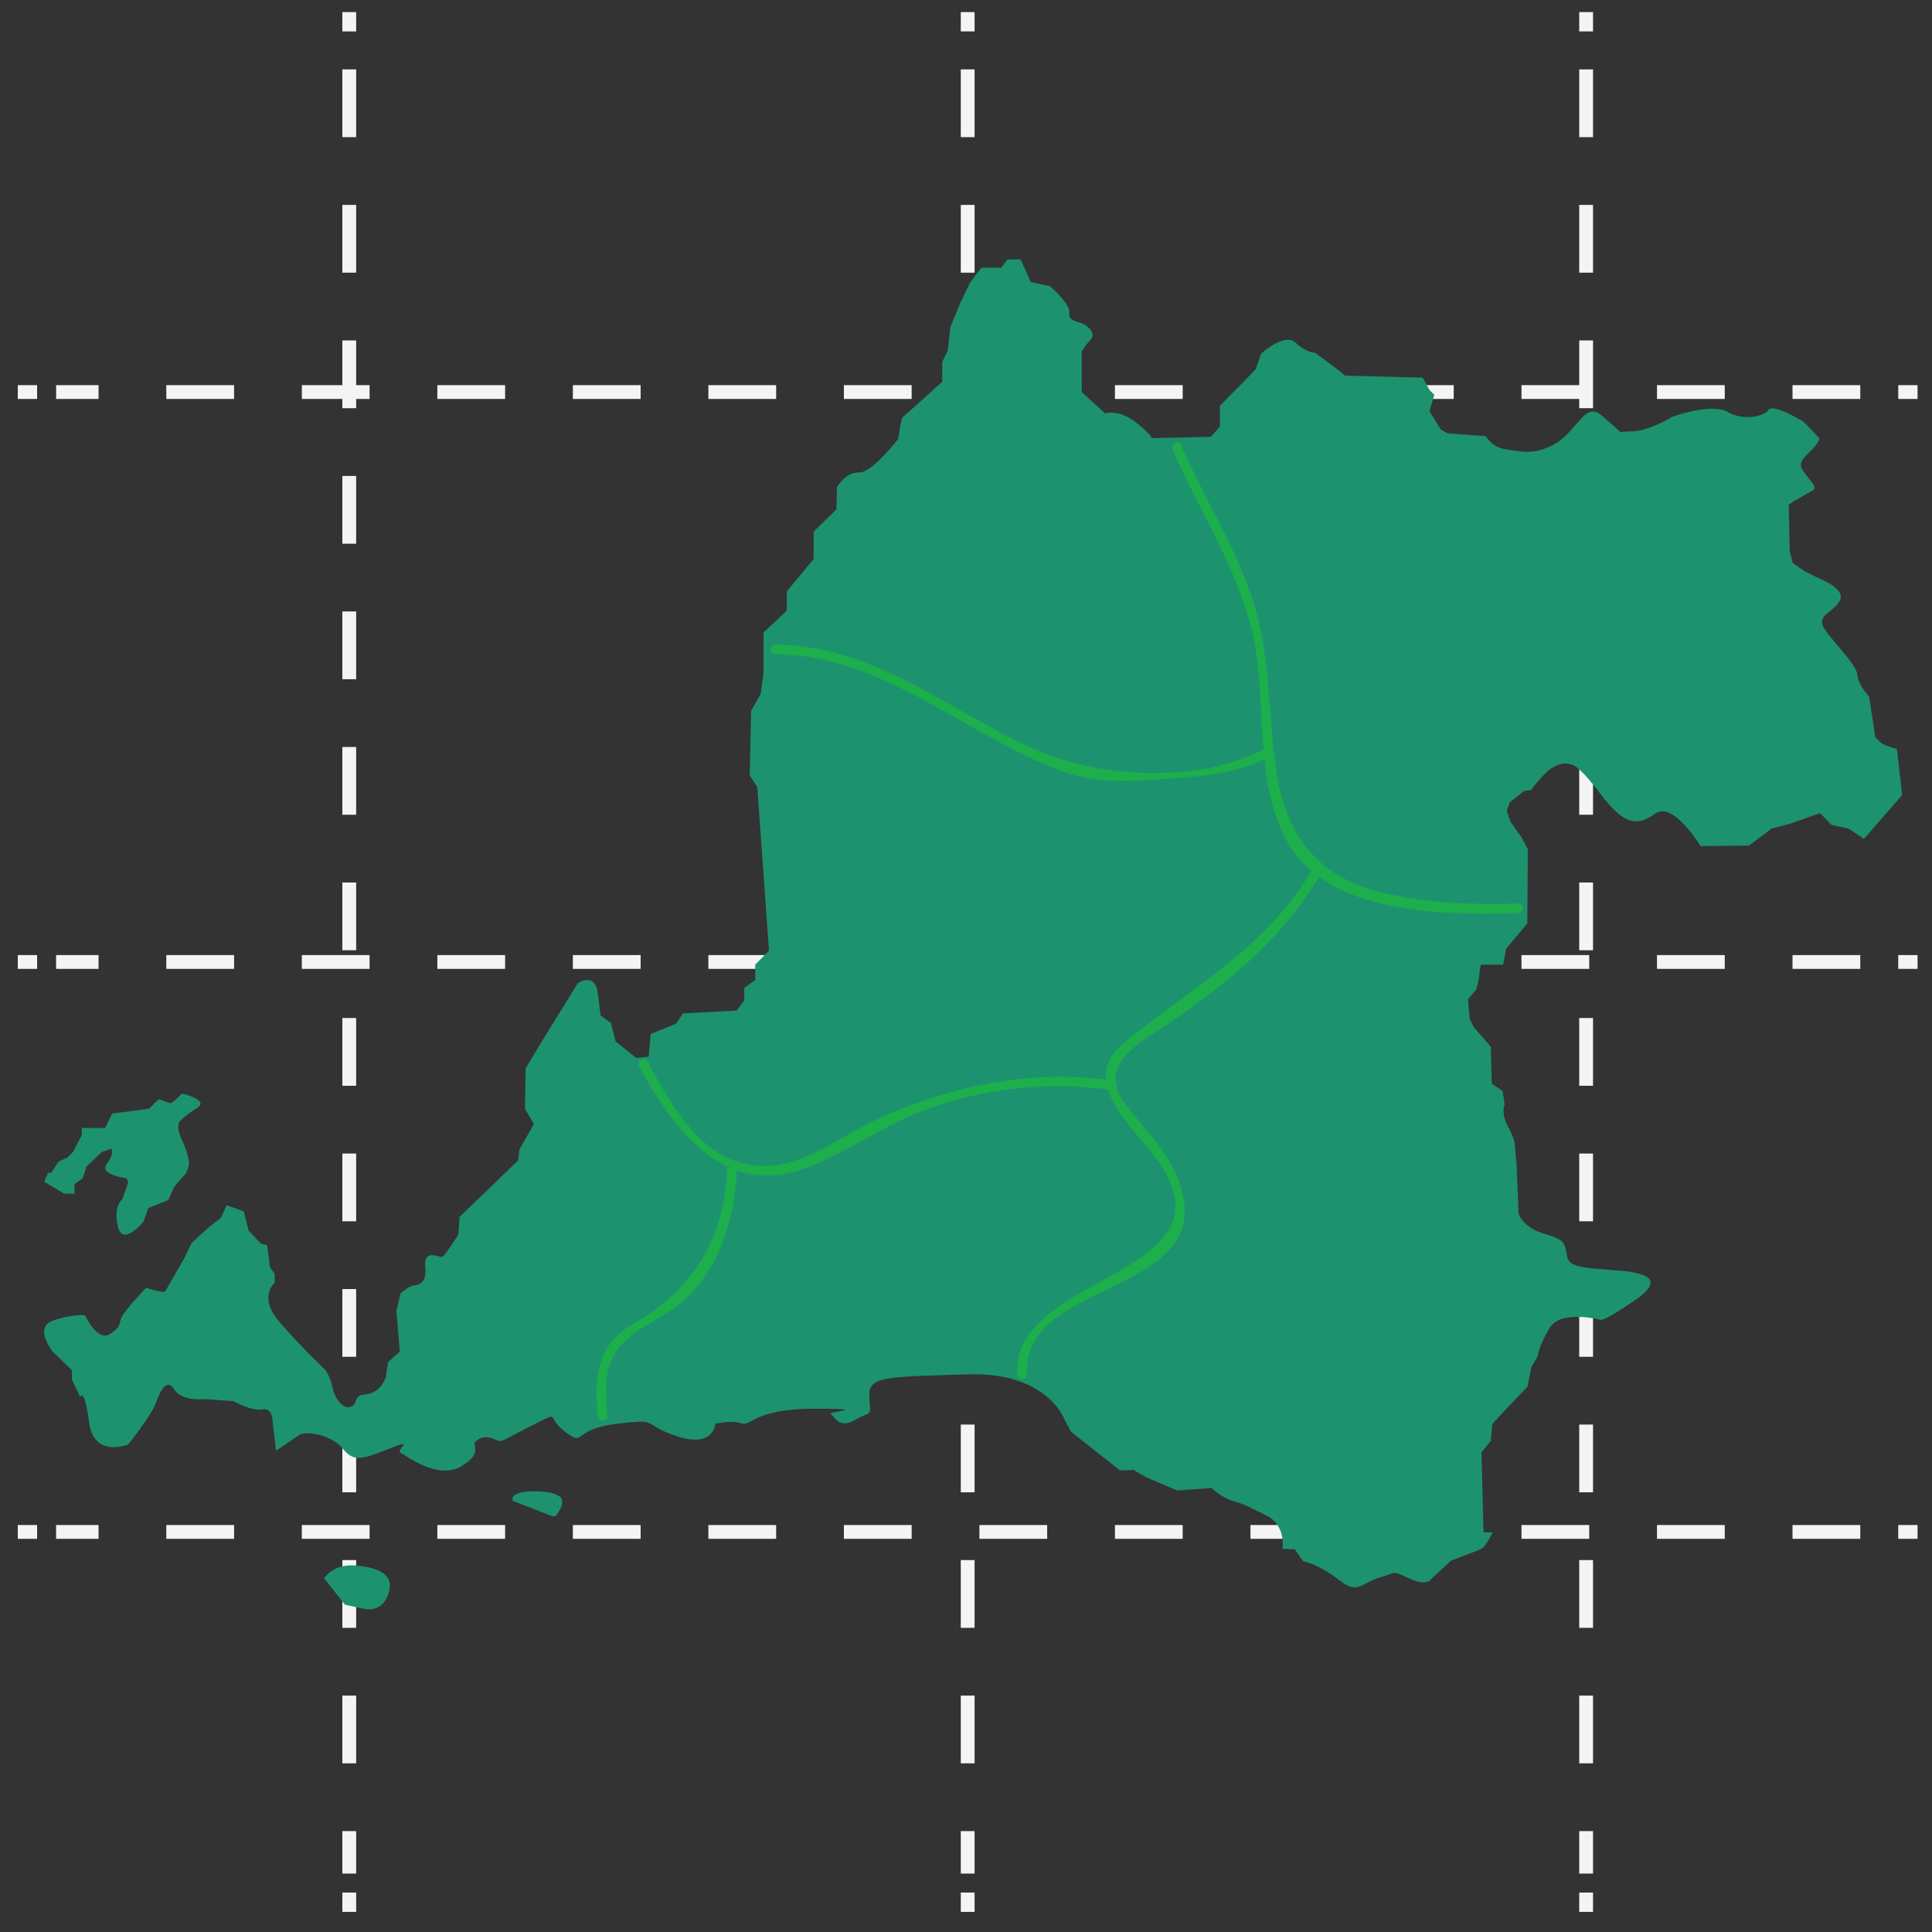
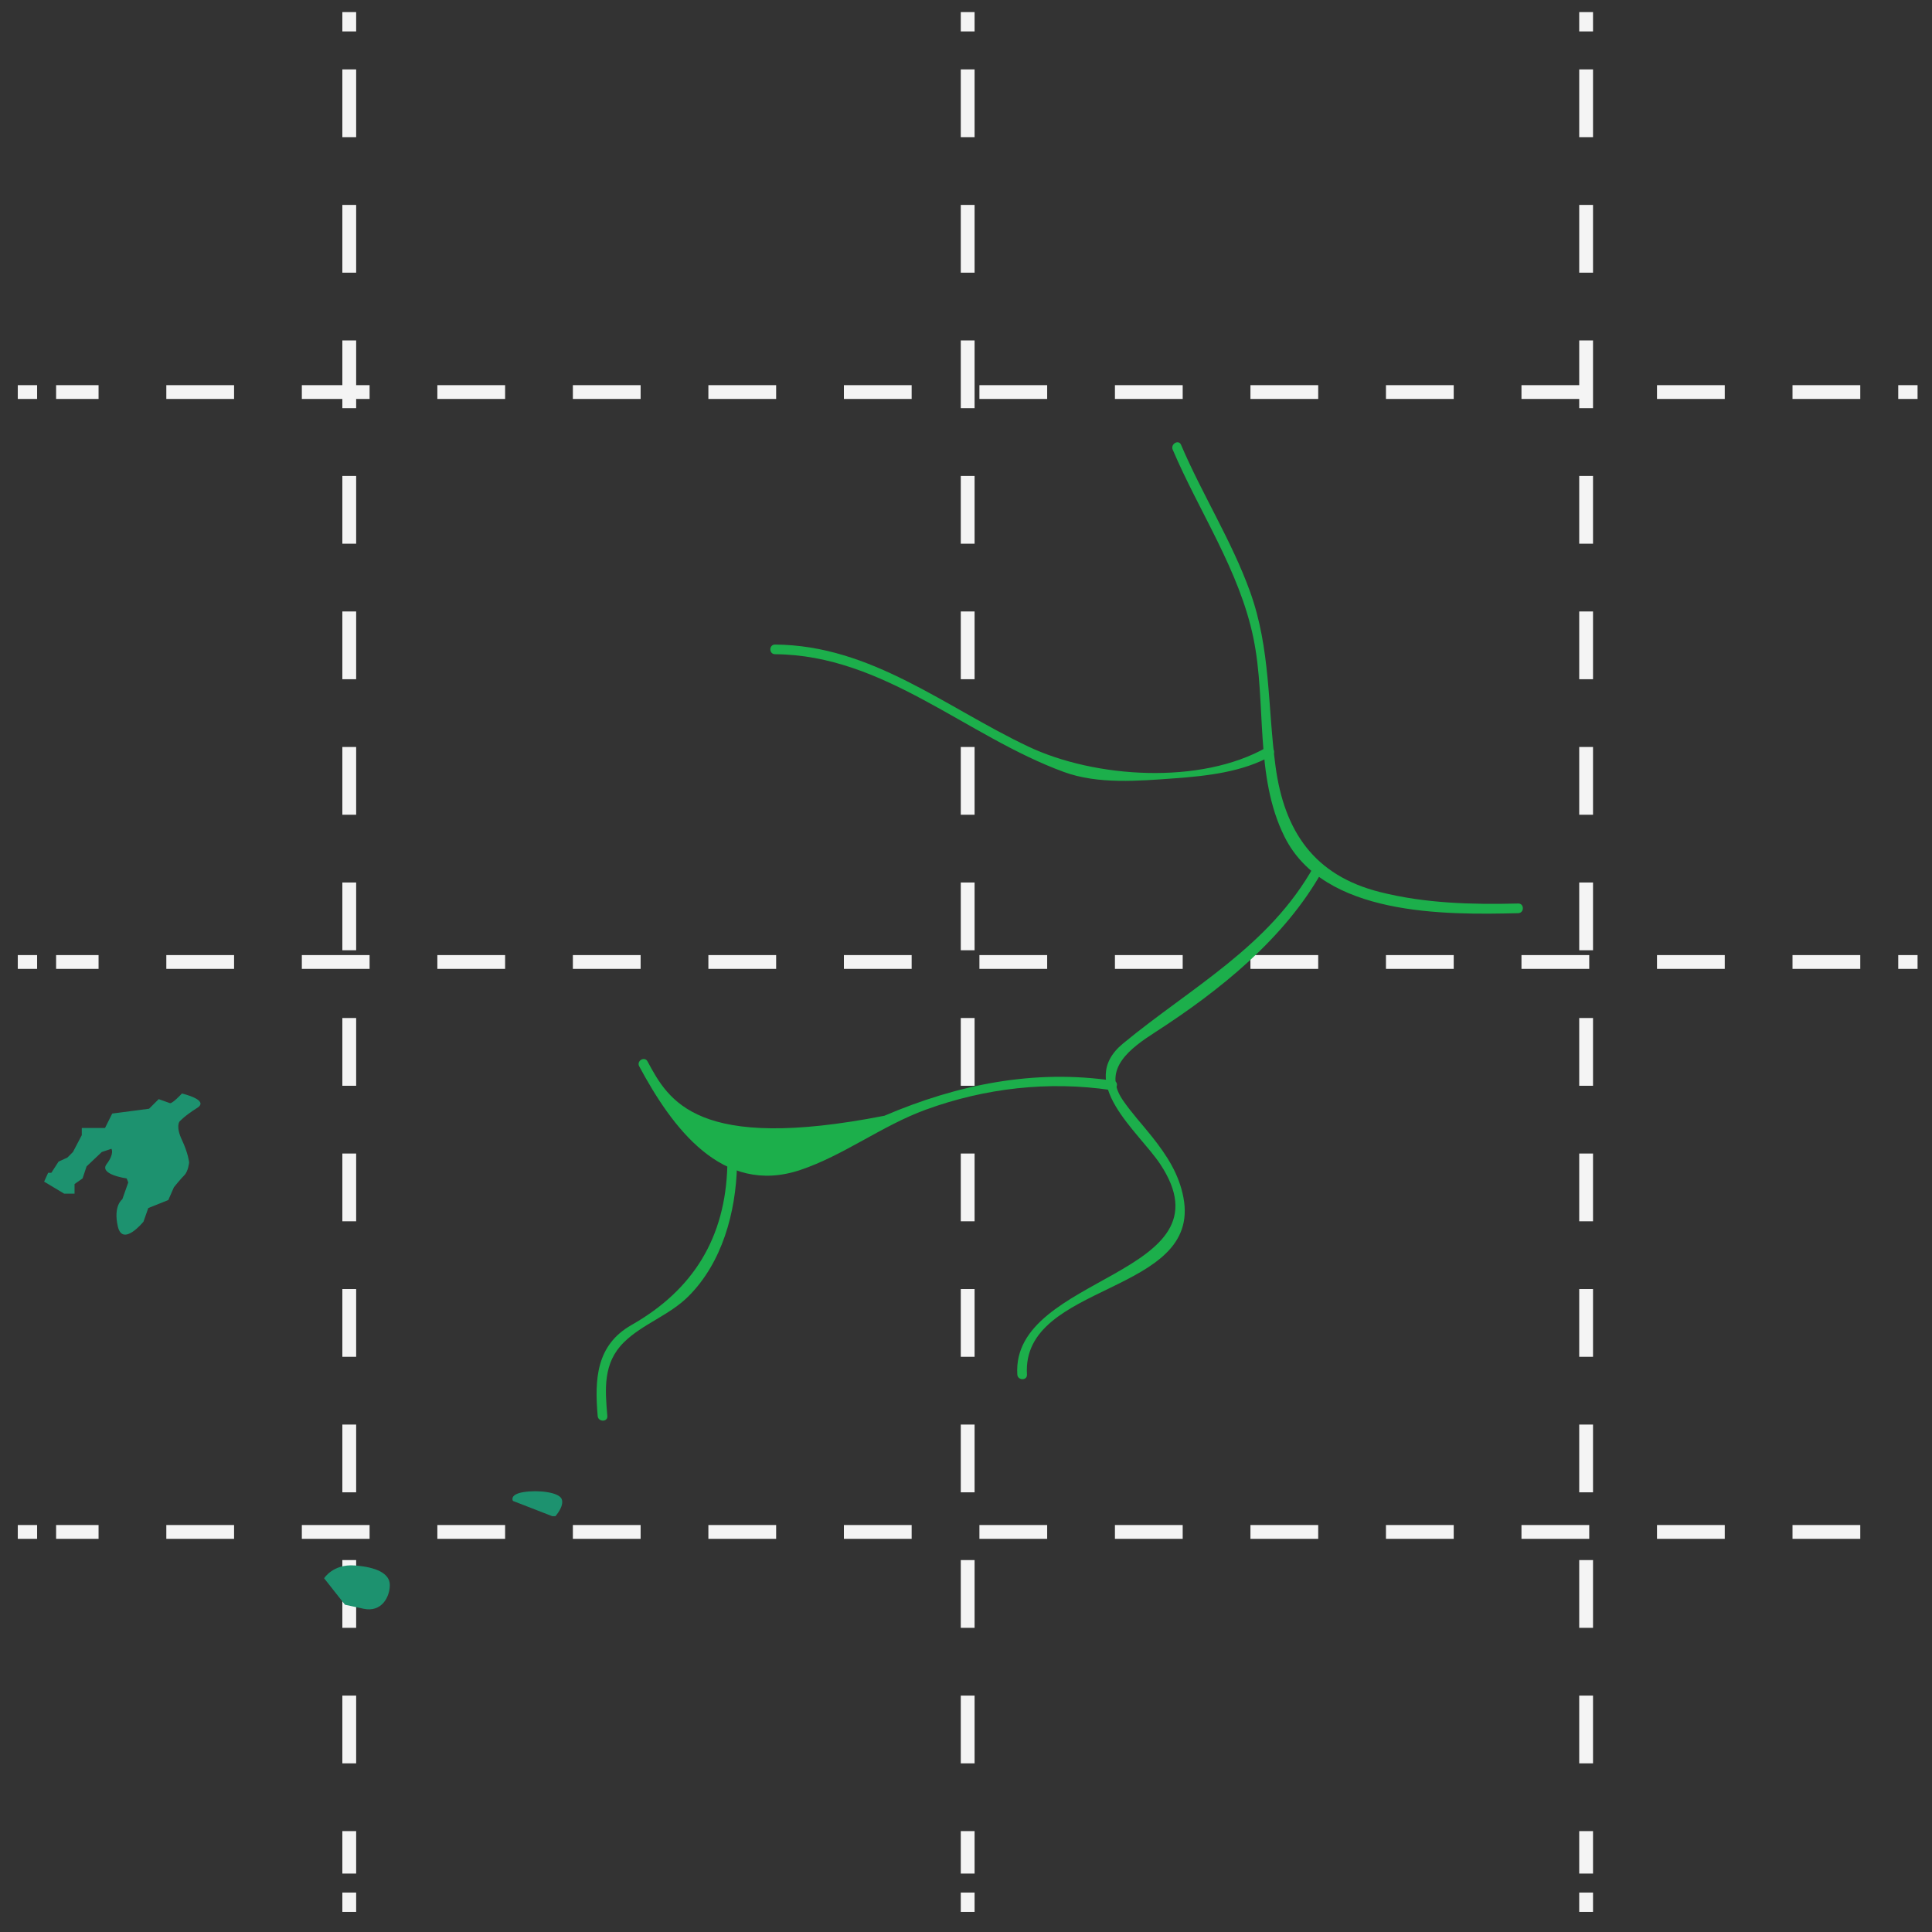
<svg xmlns="http://www.w3.org/2000/svg" width="140" height="140" viewBox="0 0 140 140" fill="none">
  <rect x="0" y="0" width="140" height="140" fill="#333333" stroke="none" />
  <path d="M25.308 0.877V2.277" stroke="#F4F4F4" stroke-miterlimit="10" />
  <path d="M25.308 5.029V135.766" stroke="#F4F4F4" stroke-miterlimit="10" stroke-dasharray="4.91 4.91" />
  <path d="M25.308 137.142V138.542" stroke="#F4F4F4" stroke-miterlimit="10" />
  <path d="M70.122 0.877V2.277" stroke="#F4F4F4" stroke-miterlimit="10" />
  <path d="M70.122 5.029V135.766" stroke="#F4F4F4" stroke-miterlimit="10" stroke-dasharray="4.91 4.91" />
  <path d="M70.122 137.142V138.542" stroke="#F4F4F4" stroke-miterlimit="10" />
  <path d="M114.936 0.877V2.277" stroke="#F4F4F4" stroke-miterlimit="10" />
  <path d="M114.936 5.029V135.766" stroke="#F4F4F4" stroke-miterlimit="10" stroke-dasharray="4.91 4.91" />
  <path d="M114.936 137.142V138.542" stroke="#F4F4F4" stroke-miterlimit="10" />
  <path d="M138.954 69.709H137.554" stroke="#F4F4F4" stroke-miterlimit="10" />
  <path d="M134.802 69.709H4.066" stroke="#F4F4F4" stroke-miterlimit="10" stroke-dasharray="4.91 4.91" />
  <path d="M2.689 69.709H1.289" stroke="#F4F4F4" stroke-miterlimit="10" />
-   <path d="M138.954 111.009H137.554" stroke="#F4F4F4" stroke-miterlimit="10" />
  <path d="M134.802 111.009H4.066" stroke="#F4F4F4" stroke-miterlimit="10" stroke-dasharray="4.91 4.91" />
  <path d="M2.689 111.009H1.289" stroke="#F4F4F4" stroke-miterlimit="10" />
  <path d="M138.954 28.41H137.554" stroke="#F4F4F4" stroke-miterlimit="10" />
  <path d="M134.802 28.41H4.066" stroke="#F4F4F4" stroke-miterlimit="10" stroke-dasharray="4.91 4.91" />
  <path d="M2.689 28.41H1.289" stroke="#F4F4F4" stroke-miterlimit="10" />
-   <path d="M77.139 102.877C77.139 102.877 75.944 99.391 70.066 99.59C64.188 99.79 62.893 99.682 62.993 101.23C63.092 102.778 63.191 102.18 61.996 102.877C60.801 103.575 60.502 102.678 60.204 102.479C59.905 102.28 63.391 102.08 59.008 102.08C54.625 102.08 54.425 103.4 53.728 103.139C53.031 102.878 51.835 103.173 51.835 103.173C51.835 103.173 51.735 104.97 49.045 104.073C46.356 103.177 47.95 102.777 44.663 103.177C41.375 103.575 42.471 104.87 40.977 103.774C39.482 102.678 40.777 102.18 38.586 103.276C36.394 104.371 36.394 104.574 35.895 104.322C35.397 104.072 34.9 104.069 34.501 104.419C34.102 104.77 35.099 105.269 33.405 106.264C31.712 107.26 29.42 105.466 29.022 105.269C28.623 105.069 30.217 104.172 28.225 104.969C26.232 105.767 25.635 105.965 24.837 104.969C24.04 103.974 22.048 103.575 21.55 104.072L20.006 105.118L19.757 103.071C19.757 103.071 19.806 101.98 19.01 102.129C18.212 102.278 16.918 101.531 16.918 101.531L14.825 101.381C14.825 101.381 13.182 101.581 12.634 100.686C12.086 99.789 11.588 100.835 11.29 101.681C10.991 102.528 9.297 104.669 9.297 104.669C9.297 104.669 6.806 105.709 6.457 103.071C6.109 100.436 5.81 101.232 5.81 101.232L5.213 99.987V99.29L3.818 97.945C3.818 97.945 2.424 96.202 3.818 95.703C5.213 95.206 6.159 95.305 6.159 95.305C6.159 95.305 7.057 97.297 8.002 96.649C8.948 96.001 8.501 95.936 8.9 95.296C9.298 94.657 10.592 93.312 10.592 93.312C10.592 93.312 11.888 93.761 11.987 93.561C12.087 93.363 13.382 91.119 13.382 91.119L13.88 90.073L15.026 89.027L16.022 88.23L16.42 87.333L17.666 87.781L18.015 89.175L18.912 90.123L19.36 90.221L19.559 91.816L19.907 92.314V92.962C19.907 92.962 18.662 93.959 20.256 95.801C21.85 97.643 23.594 99.287 23.594 99.287C23.594 99.287 23.942 99.785 24.092 100.533C24.242 101.28 24.839 102.178 25.436 101.928C26.034 101.68 25.486 101.132 26.533 101.032C27.578 100.931 27.977 99.835 27.977 99.687C27.977 99.537 28.127 98.691 28.127 98.691L28.973 97.943L28.724 95.005L29.024 93.709C29.024 93.709 29.671 93.21 29.87 93.161C30.069 93.111 30.966 93.21 30.816 91.816C30.667 90.421 31.862 91.168 32.062 91.069C32.261 90.969 33.208 89.474 33.208 89.474L33.307 88.178L37.541 84.094L37.641 83.293L38.688 81.449L38.04 80.353L38.09 77.414L39.534 75.023L41.875 71.239C41.875 71.239 43.121 70.392 43.32 71.987C43.519 73.581 43.519 73.581 43.519 73.581L44.266 74.129L44.615 75.473L46.109 76.668L47.006 76.569L47.155 74.925L48.999 74.178L49.497 73.431L53.382 73.232L53.93 72.485V71.588L54.727 71.015V69.9L55.723 68.898L54.877 57.045L54.328 56.198L54.429 51.517L55.126 50.273L55.325 48.728V45.84L57.018 44.246V42.852L58.961 40.511V38.519L60.605 36.925L60.655 35.281C60.655 35.281 61.302 34.187 62.249 34.237C63.195 34.287 65.088 31.797 65.088 31.797C65.088 31.797 65.287 30.303 65.436 30.202C65.586 30.102 68.276 27.662 68.276 27.662V26.219L68.674 25.421L68.873 23.679L69.57 21.985L70.317 20.442L71.114 19.396H72.559L73.007 18.798H73.954L74.701 20.442L76.095 20.741C76.095 20.741 77.589 22.036 77.49 22.683C77.39 23.332 78.287 23.281 78.686 23.581C79.084 23.88 79.383 24.278 78.985 24.676C78.586 25.075 78.387 25.474 78.387 25.474V28.413L80.08 29.957C80.08 29.957 81.076 29.608 82.371 30.654C83.667 31.701 83.418 31.75 83.418 31.75L87.751 31.65L88.398 30.903V29.409L90.988 26.77L91.387 25.623C91.387 25.623 93.08 24.08 93.877 24.827C94.674 25.574 95.322 25.574 95.322 25.574L97.115 26.919L97.464 27.218L103.093 27.367L103.591 28.264L103.94 28.613L103.691 29.409L103.591 29.808L104.388 31.104L104.886 31.402L107.676 31.602C107.676 31.602 108.074 32.398 109.07 32.548C110.066 32.697 111.162 33.046 112.706 32.148C114.251 31.253 114.848 29.11 115.993 30.057C117.139 31.003 117.388 31.302 117.388 31.302C117.388 31.302 117.089 31.302 118.334 31.253C119.58 31.203 121.173 30.206 121.173 30.206C121.173 30.206 124.013 29.161 125.208 29.858C126.404 30.555 127.948 30.107 128.146 29.709C128.346 29.31 129.791 30.057 129.791 30.057C129.791 30.057 130.389 30.405 130.538 30.456C130.688 30.505 131.834 31.751 131.834 31.751C131.834 31.751 131.883 32.049 131.036 32.846C130.189 33.643 130.488 33.892 130.936 34.49C131.385 35.088 131.783 35.387 131.185 35.635L129.99 36.317L129.616 36.578L129.69 39.977L129.914 40.799L130.774 41.397L131.833 41.92C131.833 41.92 133.8 42.667 133.315 43.527C132.829 44.385 131.783 44.535 132.082 45.319C132.381 46.104 134.51 48.047 134.585 48.868C134.66 49.69 135.444 50.475 135.444 50.475L135.892 53.426C135.892 53.426 136.154 53.725 136.378 53.875C136.602 54.025 137.462 54.286 137.462 54.286L137.836 57.611L135.071 60.786L133.95 60.039L132.717 59.778L131.896 58.918L129.69 59.702L128.383 60.039L126.739 61.272L123.227 61.309C123.227 61.309 121.248 58.021 119.941 58.955C118.633 59.889 117.699 59.815 115.98 57.537C114.262 55.257 113.851 55.406 113.851 55.406C113.851 55.406 112.954 54.958 111.796 56.228C110.639 57.499 111.049 57.237 111.049 57.237L110.452 57.312L109.406 58.134L109.182 58.77L109.481 59.591L110.228 60.637L110.713 61.534L110.676 66.914L109.145 68.744L108.921 69.902H108.323H107.838H107.314C107.314 69.902 107.202 70.313 107.202 70.612C107.202 70.912 106.979 71.696 106.979 71.696L106.381 72.405L106.493 73.825L106.791 74.423L108.025 75.843L108.099 78.532L108.884 79.055L109.033 80.027C109.033 80.027 108.735 80.662 109.295 81.67C109.855 82.68 109.78 83.166 109.78 83.166L109.892 84.286L110.042 87.947C110.042 87.947 110.341 88.918 111.798 89.367C113.256 89.814 113.329 89.964 113.479 90.6C113.629 91.235 113.404 91.72 115.347 91.907C117.29 92.094 117.962 92.094 118.373 92.206C118.784 92.318 120.838 92.579 118.523 94.186C116.206 95.791 115.982 95.643 115.982 95.643C115.982 95.643 113.105 94.859 112.284 96.24C111.461 97.623 111.424 98.295 111.424 98.295L110.976 99.042L110.677 100.499L109.071 102.18L108.137 103.189L108.025 104.422L107.353 105.244L107.502 111.035H108.174C108.174 111.035 107.689 112.006 107.39 112.193C107.092 112.38 106.606 112.53 106.606 112.53L105.149 113.09L103.729 114.397C103.729 114.397 103.505 114.995 102.16 114.397C100.815 113.799 101.338 113.911 99.956 114.322C98.573 114.733 98.424 115.592 97.004 114.472C95.584 113.351 94.426 113.127 94.426 113.127L93.828 112.269L92.931 112.231C92.931 112.231 93.231 110.513 91.736 109.803C90.242 109.092 90.428 109.092 89.42 108.794C88.411 108.494 87.813 107.823 87.813 107.823L85.31 108.01L83.031 107.038L82.135 106.515L81.164 106.552L77.615 103.751L77.139 102.877Z" fill="#1D926F" />
  <path d="M40.014 109.867L37.171 108.764C37.171 108.764 36.879 108.3 37.925 108.125C38.97 107.951 40.537 108.125 40.711 108.648C40.886 109.171 40.247 109.867 40.247 109.867H40.014Z" fill="#1D926F" />
  <path d="M24.997 116.284L23.488 114.368C23.488 114.368 24.127 113.323 25.694 113.439C27.261 113.555 28.248 114.01 28.248 114.857C28.248 115.703 27.667 116.864 26.332 116.574C24.997 116.283 24.997 116.284 24.997 116.284Z" fill="#1D926F" />
  <path d="M7.377 83.478L6.274 84.522L5.983 85.393L5.402 85.8V86.497H4.649L3.198 85.626L3.488 84.987H3.719L4.243 84.175L4.881 83.883L5.287 83.478L5.926 82.259V81.736H7.61L8.132 80.692L10.803 80.343L11.5 79.647C11.5 79.647 12.138 79.879 12.312 79.937C12.486 79.995 13.183 79.241 13.183 79.241C13.183 79.241 15.214 79.704 14.286 80.285C13.357 80.866 13.008 81.272 13.008 81.272C13.008 81.272 12.718 81.621 13.184 82.607C13.647 83.594 13.705 84.232 13.705 84.232C13.705 84.232 13.647 84.871 13.358 85.161C13.067 85.451 12.603 86.032 12.603 86.032L12.196 86.96L10.745 87.541L10.396 88.528C10.396 88.528 8.888 90.385 8.539 88.875C8.192 87.367 8.864 86.903 8.864 86.903L9.294 85.684L9.178 85.393C9.178 85.393 7.147 85.114 7.727 84.354C8.308 83.594 8.075 83.246 8.075 83.246L7.377 83.478Z" fill="#1D926F" />
  <path d="M84.979 32.585C86.912 37.121 89.813 41.34 90.824 46.222C91.799 50.929 90.883 56.231 93.085 60.641C95.943 66.368 104.641 66.306 110.014 66.172C110.465 66.161 110.466 65.461 110.014 65.472C106.645 65.555 103.282 65.468 99.998 64.641C95.233 63.442 93.064 60.249 92.429 55.526C91.85 51.206 92.086 47.029 90.58 42.864C89.248 39.18 87.116 35.83 85.583 32.233C85.407 31.818 84.805 32.175 84.979 32.585Z" fill="#1CAF4B" />
  <path d="M56.161 47.407C64.069 47.461 69.999 53.347 77.1 55.943C79.571 56.846 82.517 56.589 85.082 56.403C87.439 56.233 90.068 55.945 92.153 54.754C92.544 54.531 92.192 53.926 91.8 54.15C86.99 56.898 79.329 56.379 74.514 54.098C68.483 51.243 63.144 46.754 56.162 46.707C55.71 46.705 55.71 47.405 56.161 47.407Z" fill="#1CAF4B" />
  <path d="M95.225 62.75C91.973 68.597 86.335 71.53 81.377 75.618C77.942 78.451 82.5 81.992 84.066 84.346C89.489 92.496 73.264 92.333 73.718 99.603C73.746 100.052 74.446 100.055 74.418 99.603C73.999 92.906 87.106 93.848 85.754 86.766C85.431 85.069 84.549 83.716 83.489 82.38C82.778 81.484 82 80.655 81.355 79.707C79.816 77.441 81.981 75.915 83.723 74.79C88.372 71.788 93.103 68.005 95.829 63.104C96.049 62.708 95.445 62.355 95.225 62.75Z" fill="#1CAF4B" />
-   <path d="M80.685 78.315C74.925 77.461 69.4 78.585 64.086 80.851C60.772 82.264 57.752 85.215 53.92 84.32C50.483 83.517 48.452 79.76 46.923 76.915C46.71 76.517 46.106 76.871 46.319 77.268C48.681 81.667 52.318 86.676 57.98 84.785C61.13 83.732 63.917 81.567 67.082 80.412C71.373 78.847 75.984 78.32 80.499 78.99C80.94 79.056 81.13 78.382 80.685 78.315Z" fill="#1CAF4B" />
+   <path d="M80.685 78.315C74.925 77.461 69.4 78.585 64.086 80.851C50.483 83.517 48.452 79.76 46.923 76.915C46.71 76.517 46.106 76.871 46.319 77.268C48.681 81.667 52.318 86.676 57.98 84.785C61.13 83.732 63.917 81.567 67.082 80.412C71.373 78.847 75.984 78.32 80.499 78.99C80.94 79.056 81.13 78.382 80.685 78.315Z" fill="#1CAF4B" />
  <path d="M52.707 84.459C52.57 89.671 50.251 93.46 45.766 96.011C43.202 97.469 43.08 99.932 43.31 102.609C43.348 103.055 44.048 103.059 44.01 102.609C43.841 100.648 43.691 98.764 45.212 97.266C46.57 95.929 48.501 95.32 49.889 93.933C52.348 91.477 53.319 87.83 53.407 84.459C53.419 84.008 52.719 84.009 52.707 84.459Z" fill="#1CAF4B" />
</svg>